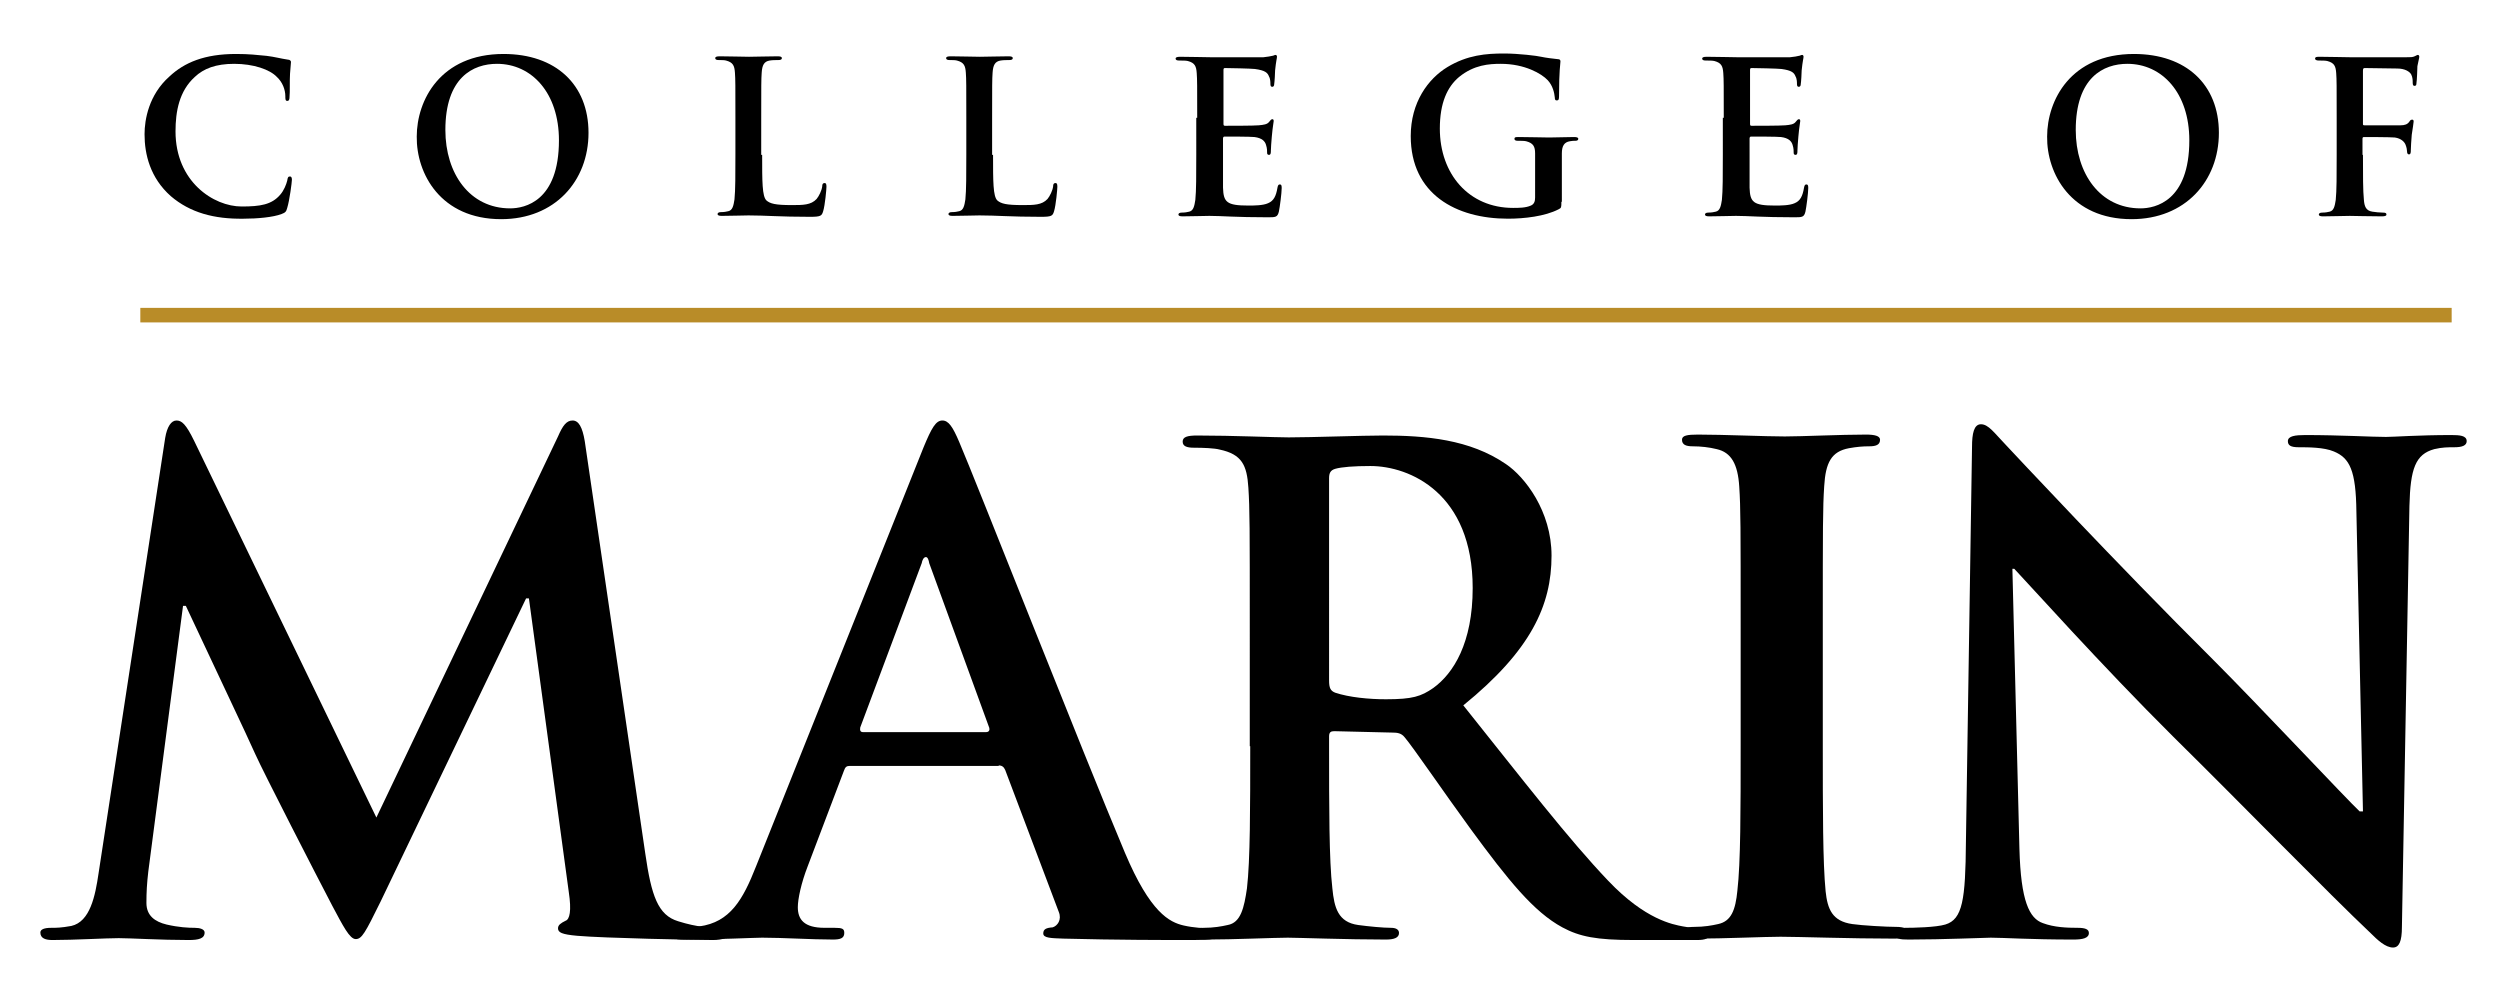
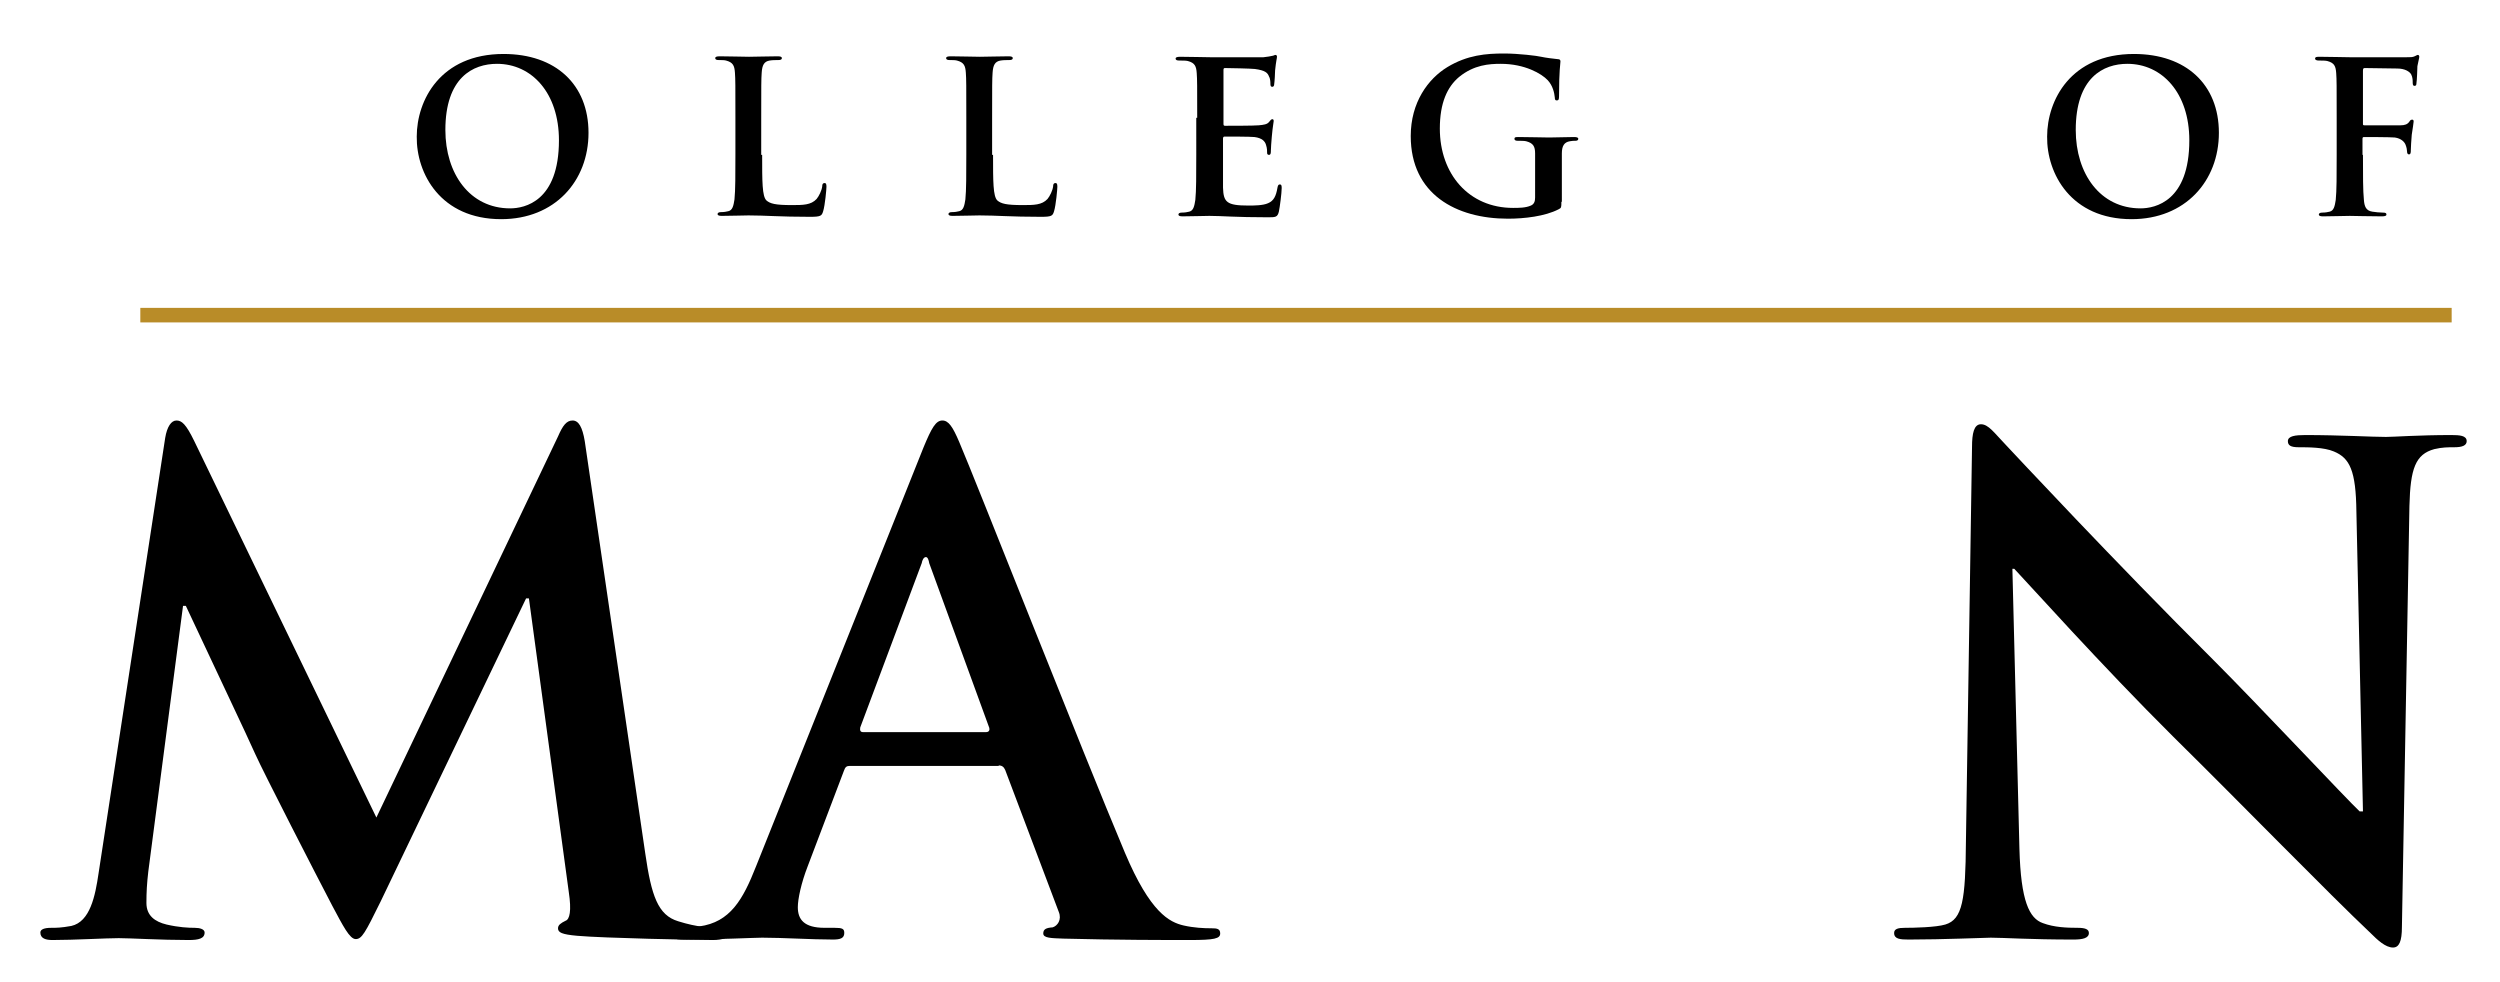
<svg xmlns="http://www.w3.org/2000/svg" version="1.1" id="Layer_1" x="0px" y="0px" viewBox="0 0 532.7 209.3" style="enable-background:new 0 0 532.7 209.3;" xml:space="preserve">
  <style type="text/css">
	.st0{fill:#B98C28;}
</style>
  <g>
    <path d="M35.2,93.3c0.4-2.4,1.3-3.7,2.4-3.7c1.1,0,2,0.7,3.8,4.4l38.8,80.2L118.9,93c1-2.3,1.8-3.4,3.1-3.4c1.3,0,2.1,1.4,2.6,4.4   l12.9,87.9c1.3,9,2.7,13.1,7,14.4c4.1,1.3,7,1.4,8.8,1.4c1.3,0,2.3,0.1,2.3,1c0,1.1-1.7,1.6-3.7,1.6c-3.6,0-23.2-0.4-28.9-0.9   c-3.3-0.3-4.1-0.7-4.1-1.6c0-0.7,0.6-1.1,1.6-1.6c0.9-0.3,1.3-2.1,0.7-6.1l-8.5-62.6h-0.6l-31,64.6c-3.3,6.7-4,8-5.3,8   s-2.7-2.8-5-7.1c-3.4-6.5-14.6-28.3-16.4-32.3c-1.3-3-9.8-20.9-14.8-31.6h-0.6l-7.4,56.6c-0.3,2.6-0.4,4.4-0.4,6.7   c0,2.7,1.8,4,4.3,4.6c2.6,0.6,4.6,0.7,6,0.7c1.1,0,2.1,0.3,2.1,1c0,1.3-1.3,1.6-3.4,1.6c-6,0-12.4-0.4-14.9-0.4   c-2.7,0-9.5,0.4-14.1,0.4c-1.4,0-2.6-0.3-2.6-1.6c0-0.7,0.9-1,2.3-1c1.1,0,2.1,0,4.3-0.4c4-0.9,5.1-6.4,5.8-11.2L35.2,93.3z" />
    <path d="M183.9,156c-0.6,0-0.7-0.4-0.6-1l13.1-35c0.1-0.6,0.4-1.3,0.9-1.3c0.4,0,0.6,0.7,0.7,1.3l12.8,35.1c0.1,0.4,0,0.9-0.7,0.9   H183.9z M212.8,163.1c0.7,0,1.1,0.3,1.4,1l11.4,30.2c0.7,1.7-0.3,3-1.3,3.3c-1.4,0.1-2,0.4-2,1.3c0,1,1.7,1,4.3,1.1   c11.4,0.3,21.8,0.3,26.9,0.3c5.3,0,6.5-0.3,6.5-1.4c0-1-0.7-1.1-1.8-1.1c-1.7,0-3.8-0.1-6-0.6c-3-0.7-7.1-2.7-12.5-15.5   c-9.1-21.6-31.9-79.6-35.3-87.5c-1.4-3.3-2.3-4.6-3.6-4.6c-1.4,0-2.3,1.6-4,5.7l-35.7,89.3c-2.8,7.1-5.5,11.9-12.1,12.8   c-1.1,0.1-3.1,0.3-4.4,0.3c-1.1,0-1.7,0.3-1.7,1.1c0,1.1,0.9,1.4,2.7,1.4c7.4,0,15.2-0.4,16.8-0.4c4.4,0,10.5,0.4,15.1,0.4   c1.6,0,2.4-0.3,2.4-1.4c0-0.9-0.4-1.1-2.1-1.1h-2.1c-4.4,0-5.7-1.8-5.7-4.4c0-1.7,0.7-5.1,2.1-8.7l7.7-20.3   c0.3-0.9,0.6-1.1,1.3-1.1H212.8z" />
-     <path d="M283.2,101.9c0-1.1,0.3-1.7,1.3-2c1.4-0.4,4-0.6,7.5-0.6c8.4,0,21.8,5.8,21.8,26c0,11.7-4.1,18.2-8.4,21.3   c-2.6,1.8-4.4,2.4-10.1,2.4c-3.6,0-7.8-0.4-10.8-1.4c-1-0.4-1.3-1-1.3-2.6V101.9z M266.4,159c0,13.1,0,24.3-0.7,30.3   c-0.6,4.1-1.3,7.3-4.1,7.8c-1.3,0.3-3,0.6-5.1,0.6c-1.7,0-2.3,0.4-2.3,1.1c0,1,1,1.4,2.8,1.4c5.7,0,14.6-0.4,17.4-0.4   c2.1,0,12.7,0.4,20.9,0.4c1.8,0,2.8-0.4,2.8-1.4c0-0.7-0.6-1.1-1.7-1.1c-1.7,0-4.8-0.3-7-0.6c-4.3-0.6-5.1-3.7-5.5-7.8   c-0.7-6-0.7-17.2-0.7-30.4v-2c0-0.9,0.4-1.1,1.1-1.1l12.4,0.3c1,0,1.9,0.1,2.6,1c1.8,2.1,8.4,11.8,14.1,19.6   c8,10.9,13.4,17.6,19.5,20.9c3.7,2,7.3,2.7,15.2,2.7h13.5c1.7,0,2.7-0.3,2.7-1.4c0-0.7-0.6-1.1-1.7-1.1c-1.1,0-2.4-0.1-4-0.4   c-2.1-0.4-8-1.4-15.9-9.7c-8.4-8.8-18.2-21.5-30.9-37.4c14.4-11.7,18.8-21.3,18.8-31.9c0-9.5-5.7-16.8-9.7-19.5   c-7.7-5.3-17.2-6.1-26.2-6.1c-4.4,0-15.2,0.4-20.1,0.4c-3,0-11.9-0.4-19.5-0.4c-2.1,0-3.1,0.3-3.1,1.3c0,1,0.9,1.3,2.4,1.3   c2,0,4.4,0.1,5.5,0.4c4.7,1,5.8,3.3,6.1,8.1c0.3,4.6,0.3,8.5,0.3,30.2V159z" />
-     <path d="M370.9,133.9c0-21.6,0-25.6-0.3-30.2c-0.3-4.8-1.7-7.3-4.8-8c-1.6-0.4-3.4-0.6-5.1-0.6c-1.4,0-2.3-0.3-2.3-1.4   c0-0.9,1.1-1.1,3.4-1.1c5.4,0,14.4,0.4,18.5,0.4c3.6,0,11.9-0.4,17.3-0.4c1.9,0,3,0.3,3,1.1c0,1.1-0.9,1.4-2.3,1.4   c-1.4,0-2.6,0.1-4.3,0.4c-3.8,0.7-5,3.1-5.3,8.1c-0.3,4.6-0.3,8.5-0.3,30.2v25c0,13.8,0,25,0.6,31.1c0.4,3.8,1.4,6.4,5.7,7   c2,0.3,7.3,0.6,9.4,0.6c1.6,0,2.3,0.4,2.3,1.1c0,1-1.1,1.4-2.7,1.4c-9.4,0-20.5-0.4-24.3-0.4c-3.3,0-12.2,0.4-17.9,0.4   c-1.8,0-2.8-0.4-2.8-1.4c0-0.7,0.6-1.1,2.3-1.1c2.1,0,3.8-0.3,5.1-0.6c2.8-0.6,3.7-3,4.1-7.1c0.7-6,0.7-17.2,0.7-31V133.9z" />
    <path d="M430.3,180.9c0.3,11.1,2.1,14.8,5,15.8c2.4,0.9,5.1,1,7.4,1c1.6,0,2.4,0.3,2.4,1.1c0,1.1-1.3,1.4-3.3,1.4   c-9.2,0-14.9-0.4-17.6-0.4c-1.3,0-10.1,0.4-17.5,0.4c-1.8,0-3.1-0.1-3.1-1.4c0-0.9,0.9-1.1,2.3-1.1c1.9,0,6.6-0.1,8.6-0.7   c3.7-1.1,4.3-5.3,4.4-17.6l1.3-84.2c0-2.8,0.4-4.8,1.9-4.8c1.6,0,2.8,1.8,5.3,4.4c1.7,1.8,23.3,25,44.1,45.7   c9.7,9.7,28.9,30.2,31.3,32.4h0.7l-1.4-63.9c-0.1-8.7-1.4-11.4-4.8-12.8c-2.1-0.9-5.5-0.9-7.5-0.9c-1.7,0-2.3-0.4-2.3-1.3   c0-1.1,1.6-1.3,3.7-1.3c7.4,0,14.2,0.4,17.2,0.4c1.6,0,7-0.4,13.9-0.4c1.8,0,3.3,0.1,3.3,1.3c0,0.9-0.9,1.3-2.6,1.3   c-1.4,0-2.6,0-4.3,0.4c-4,1.1-5.1,4.1-5.3,12.1l-1.6,89.7c0,3.1-0.6,4.4-1.9,4.4c-1.6,0-3.3-1.6-4.8-3.1c-9-8.5-27.2-27.2-42-41.8   c-15.5-15.4-31.3-33.1-33.9-35.8h-0.4L430.3,180.9z" />
-     <path d="M36.4,41.8c-4.4-3.9-5.6-8.9-5.6-13.2c0-3.1,0.9-8.4,5.3-12.3c3.2-3,7.5-4.8,14.2-4.8c2.8,0,4.4,0.2,6.5,0.4   c1.7,0.2,3.1,0.6,4.5,0.8c0.5,0,0.7,0.3,0.7,0.5c0,0.4-0.1,0.9-0.2,2.5c-0.1,1.5,0,4-0.1,4.8c0,0.7-0.1,1-0.5,1   c-0.4,0-0.4-0.4-0.4-1c0-1.4-0.6-3-1.8-4.1c-1.5-1.6-5-2.8-9.1-2.8c-3.9,0-6.5,1-8.4,2.8c-3.3,3-4.1,7.3-4.1,11.6   c0,10.7,8.1,16,14.1,16c4,0,6.4-0.4,8.2-2.5c0.8-0.9,1.3-2.2,1.5-3c0.1-0.7,0.2-0.9,0.6-0.9c0.3,0,0.4,0.3,0.4,0.7   c0,0.5-0.5,4.4-1,6c-0.2,0.8-0.4,1-1.2,1.3c-1.8,0.7-5.2,1-8.1,1C45.6,46.7,40.5,45.3,36.4,41.8z" />
    <path d="M108.7,44.4c-8.6,0-13.8-7.4-13.8-16.7c0-11.2,5.9-14.1,11-14.1c7.4,0,13.2,6.2,13.2,16.3   C119.1,42.9,111.8,44.4,108.7,44.4z M106.8,46.7c11.4,0,18.6-8.1,18.6-18.4c0-10.3-7-16.8-18.1-16.8c-13.5,0-18.5,9.9-18.5,17.6   C88.7,37,93.9,46.7,106.8,46.7z" />
    <path d="M162.4,33c0,5.7,0,8.8,0.9,9.7c0.8,0.7,1.9,1,5.4,1c2.4,0,4.1,0,5.3-1.3c0.5-0.6,1.1-1.8,1.2-2.7c0-0.4,0.1-0.7,0.5-0.7   c0.3,0,0.4,0.2,0.4,0.8c0,0.5-0.3,3.9-0.7,5.2c-0.3,1-0.5,1.2-2.8,1.2c-6.5,0-9.4-0.3-13.1-0.3c-1,0-3.9,0.1-5.7,0.1   c-0.6,0-0.9-0.1-0.9-0.4c0-0.2,0.2-0.4,0.7-0.4c0.7,0,1.2-0.1,1.6-0.2c0.9-0.2,1.1-1.2,1.3-2.5c0.2-1.9,0.2-5.4,0.2-9.6v-7.9   c0-6.8,0-8.1-0.1-9.5c-0.1-1.5-0.4-2.2-1.9-2.6c-0.4-0.1-0.9-0.1-1.5-0.1c-0.5,0-0.8-0.1-0.8-0.4c0-0.3,0.3-0.4,1-0.4   c2.1,0,4.9,0.1,6.2,0.1c1.1,0,4.4-0.1,6.1-0.1c0.6,0,0.9,0.1,0.9,0.4c0,0.3-0.3,0.4-0.8,0.4c-0.5,0-1.2,0-1.8,0.1   c-1.2,0.2-1.6,1-1.7,2.6c-0.1,1.4-0.1,2.7-0.1,9.5V33z" />
    <path d="M211.6,33c0,5.7,0,8.8,0.9,9.7c0.8,0.7,1.9,1,5.4,1c2.4,0,4.1,0,5.3-1.3c0.5-0.6,1.1-1.8,1.2-2.7c0-0.4,0.1-0.7,0.5-0.7   c0.3,0,0.4,0.2,0.4,0.8c0,0.5-0.3,3.9-0.7,5.2c-0.3,1-0.5,1.2-2.8,1.2c-6.5,0-9.4-0.3-13.1-0.3c-1,0-3.9,0.1-5.7,0.1   c-0.6,0-0.9-0.1-0.9-0.4c0-0.2,0.2-0.4,0.7-0.4c0.7,0,1.2-0.1,1.6-0.2c0.9-0.2,1.1-1.2,1.3-2.5c0.2-1.9,0.2-5.4,0.2-9.6v-7.9   c0-6.8,0-8.1-0.1-9.5c-0.1-1.5-0.4-2.2-1.9-2.6c-0.4-0.1-0.9-0.1-1.5-0.1c-0.5,0-0.8-0.1-0.8-0.4c0-0.3,0.3-0.4,1-0.4   c2.1,0,4.9,0.1,6.2,0.1c1.1,0,4.4-0.1,6.1-0.1c0.6,0,0.9,0.1,0.9,0.4c0,0.3-0.3,0.4-0.8,0.4c-0.5,0-1.2,0-1.8,0.1   c-1.2,0.2-1.6,1-1.7,2.6c-0.1,1.4-0.1,2.7-0.1,9.5V33z" />
    <path d="M255.1,25.1c0-6.8,0-8.1-0.1-9.5c-0.1-1.5-0.4-2.2-1.9-2.6c-0.4-0.1-1.1-0.1-1.8-0.1c-0.5,0-0.8-0.1-0.8-0.4   c0-0.3,0.3-0.4,1-0.4c2.4,0,5.2,0.1,6.5,0.1c1.4,0,10.4,0,11.2,0c0.8-0.1,1.6-0.2,1.9-0.3c0.2,0,0.5-0.2,0.7-0.2   c0.2,0,0.3,0.2,0.3,0.4c0,0.3-0.2,0.9-0.4,2.9c0,0.4-0.1,2.4-0.2,3c0,0.2-0.1,0.5-0.4,0.5c-0.3,0-0.4-0.2-0.4-0.6   c0-0.3,0-1.1-0.3-1.6c-0.3-0.8-0.8-1.3-3-1.6c-0.8-0.1-5.5-0.2-6.4-0.2c-0.2,0-0.3,0.1-0.3,0.4v11.4c0,0.3,0,0.5,0.3,0.5   c1,0,6.2,0,7.2-0.1c1.1-0.1,1.8-0.2,2.2-0.7c0.3-0.4,0.5-0.6,0.7-0.6c0.2,0,0.3,0.1,0.3,0.4s-0.2,1-0.4,3.3c-0.1,0.9-0.2,2.7-0.2,3   c0,0.4,0,0.9-0.4,0.9c-0.3,0-0.4-0.2-0.4-0.4c0-0.4,0-1-0.2-1.6c-0.2-0.9-0.9-1.6-2.5-1.8c-0.9-0.1-5.3-0.1-6.4-0.1   c-0.2,0-0.3,0.2-0.3,0.4V33c0,1.5,0,5.7,0,7c0.1,3.1,0.8,3.8,5.4,3.8c1.2,0,3.1,0,4.2-0.5c1.2-0.5,1.7-1.5,2-3.3   c0.1-0.5,0.2-0.7,0.5-0.7c0.4,0,0.4,0.4,0.4,0.8c0,1-0.4,4.1-0.6,5c-0.3,1.2-0.7,1.2-2.4,1.2c-6.8,0-9.8-0.3-12.4-0.3   c-1,0-3.9,0.1-5.7,0.1c-0.6,0-0.9-0.1-0.9-0.4c0-0.2,0.2-0.4,0.7-0.4c0.7,0,1.2-0.1,1.6-0.2c0.9-0.2,1.1-1.2,1.3-2.5   c0.2-1.9,0.2-5.4,0.2-9.6V25.1z" />
    <path d="M332.7,43c0,1.2,0,1.3-0.6,1.6c-2.9,1.5-7.3,2-10.8,2c-11,0-20.7-5.2-20.7-17.6c0-7.2,3.7-12.2,7.8-14.7   c4.3-2.6,8.3-2.9,12.1-2.9c3.1,0,7.1,0.5,7.9,0.7c0.9,0.2,2.5,0.4,3.5,0.5c0.5,0,0.6,0.2,0.6,0.5c0,0.5-0.3,1.8-0.3,7.4   c0,0.7-0.1,0.9-0.5,0.9c-0.3,0-0.4-0.2-0.4-0.6c-0.1-1-0.4-2.5-1.5-3.7c-1.3-1.4-4.9-3.5-10-3.5c-2.5,0-5.7,0.2-8.9,2.8   c-2.5,2.1-4.1,5.5-4.1,11c0,9.7,6.2,16.9,15.6,16.9c1.2,0,2.7,0,3.8-0.5c0.7-0.3,0.9-0.9,0.9-1.7V38c0-2.2,0-4,0-5.3   c0-1.5-0.4-2.2-1.9-2.6c-0.4-0.1-1.1-0.1-1.8-0.1c-0.4,0-0.7-0.1-0.7-0.4c0-0.4,0.3-0.4,0.9-0.4c2.3,0,5.2,0.1,6.5,0.1   c1.4,0,3.8-0.1,5.3-0.1c0.6,0,0.9,0.1,0.9,0.4c0,0.3-0.3,0.4-0.6,0.4c-0.4,0-0.7,0-1.2,0.1c-1.2,0.2-1.7,1-1.7,2.6   c0,1.3,0,3.1,0,5.4V43z" />
-     <path d="M367.3,25.1c0-6.8,0-8.1-0.1-9.5c-0.1-1.5-0.4-2.2-1.9-2.6c-0.4-0.1-1.1-0.1-1.8-0.1c-0.5,0-0.8-0.1-0.8-0.4   c0-0.3,0.3-0.4,1-0.4c2.4,0,5.2,0.1,6.5,0.1c1.4,0,10.4,0,11.2,0c0.9-0.1,1.6-0.2,1.9-0.3c0.2,0,0.5-0.2,0.7-0.2   c0.2,0,0.3,0.2,0.3,0.4c0,0.3-0.2,0.9-0.4,2.9c0,0.4-0.1,2.4-0.2,3c0,0.2-0.1,0.5-0.4,0.5s-0.4-0.2-0.4-0.6c0-0.3,0-1.1-0.3-1.6   c-0.3-0.8-0.8-1.3-3-1.6c-0.8-0.1-5.5-0.2-6.4-0.2c-0.2,0-0.3,0.1-0.3,0.4v11.4c0,0.3,0,0.5,0.3,0.5c1,0,6.1,0,7.2-0.1   c1.1-0.1,1.8-0.2,2.2-0.7c0.3-0.4,0.5-0.6,0.7-0.6c0.2,0,0.3,0.1,0.3,0.4s-0.2,1-0.4,3.3c-0.1,0.9-0.2,2.7-0.2,3   c0,0.4,0,0.9-0.4,0.9c-0.3,0-0.4-0.2-0.4-0.4c0-0.4,0-1-0.2-1.6c-0.2-0.9-0.9-1.6-2.5-1.8c-0.9-0.1-5.3-0.1-6.4-0.1   c-0.2,0-0.3,0.2-0.3,0.4V33c0,1.5,0,5.7,0,7c0.1,3.1,0.8,3.8,5.4,3.8c1.2,0,3.1,0,4.2-0.5c1.2-0.5,1.7-1.5,2-3.3   c0.1-0.5,0.2-0.7,0.5-0.7c0.4,0,0.4,0.4,0.4,0.8c0,1-0.4,4.1-0.6,5c-0.3,1.2-0.7,1.2-2.4,1.2c-6.8,0-9.8-0.3-12.4-0.3   c-1,0-3.9,0.1-5.7,0.1c-0.6,0-0.9-0.1-0.9-0.4c0-0.2,0.2-0.4,0.7-0.4c0.7,0,1.2-0.1,1.6-0.2c0.9-0.2,1.1-1.2,1.3-2.5   c0.2-1.9,0.2-5.4,0.2-9.6V25.1z" />
    <path d="M456.1,44.4c-8.6,0-13.8-7.4-13.8-16.7c0-11.2,5.9-14.1,11-14.1c7.4,0,13.2,6.2,13.2,16.3   C466.5,42.9,459.2,44.4,456.1,44.4z M454.2,46.7c11.4,0,18.6-8.1,18.6-18.4c0-10.3-7-16.8-18.1-16.8c-13.5,0-18.5,9.9-18.5,17.6   C436.1,37,441.3,46.7,454.2,46.7z" />
    <path d="M503.5,33c0,4.3,0,7.7,0.2,9.6c0.1,1.3,0.4,2.3,1.8,2.5c0.6,0.1,1.6,0.2,2.2,0.2c0.6,0,0.8,0.1,0.8,0.4   c0,0.3-0.3,0.4-1,0.4c-2.8,0-5.7-0.1-6.8-0.1c-1.2,0-4,0.1-5.7,0.1c-0.6,0-0.9-0.1-0.9-0.4c0-0.2,0.2-0.4,0.7-0.4   c0.7,0,1.2-0.1,1.6-0.2c0.9-0.2,1.1-1.2,1.3-2.5c0.2-1.9,0.2-5.3,0.2-9.6v-7.9c0-6.8,0-8.1-0.1-9.5c-0.1-1.5-0.4-2.2-1.9-2.6   c-0.4-0.1-1.1-0.1-1.8-0.1c-0.4,0-0.8-0.1-0.8-0.4c0-0.4,0.4-0.4,1-0.4c2.3,0,5.2,0.1,6.5,0.1c1.7,0,10.8,0,11.9,0   c0.9,0,1.4,0,1.8-0.2c0.3-0.1,0.5-0.3,0.7-0.3c0.2,0,0.3,0.2,0.3,0.4c0,0.3-0.2,0.9-0.4,2c0,0.4-0.1,3.1-0.2,3.6   c0,0.4-0.1,0.6-0.4,0.6c-0.3,0-0.4-0.2-0.4-0.7c0-0.4,0-1.1-0.3-1.7c-0.3-0.6-1.3-1.3-3-1.3l-6.9-0.1c-0.3,0-0.4,0.1-0.4,0.6v11.2   c0,0.3,0,0.4,0.3,0.4l5.7,0c0.8,0,1.4,0,2,0c0.9,0,1.5-0.2,1.9-0.8c0.2-0.3,0.3-0.4,0.6-0.4c0.2,0,0.3,0.1,0.3,0.4   c0,0.3-0.2,1.4-0.4,2.8c-0.1,0.9-0.2,3-0.2,3.3c0,0.4,0,0.9-0.4,0.9c-0.3,0-0.4-0.3-0.4-0.6c0-0.3-0.1-0.9-0.3-1.4   c-0.2-0.6-0.9-1.4-2.3-1.6c-1.1-0.1-5.9-0.1-6.6-0.1c-0.2,0-0.3,0.1-0.3,0.4V33z" />
    <g>
      <rect x="29.9" y="65.6" class="st0" width="492.5" height="3.1" />
    </g>
  </g>
</svg>